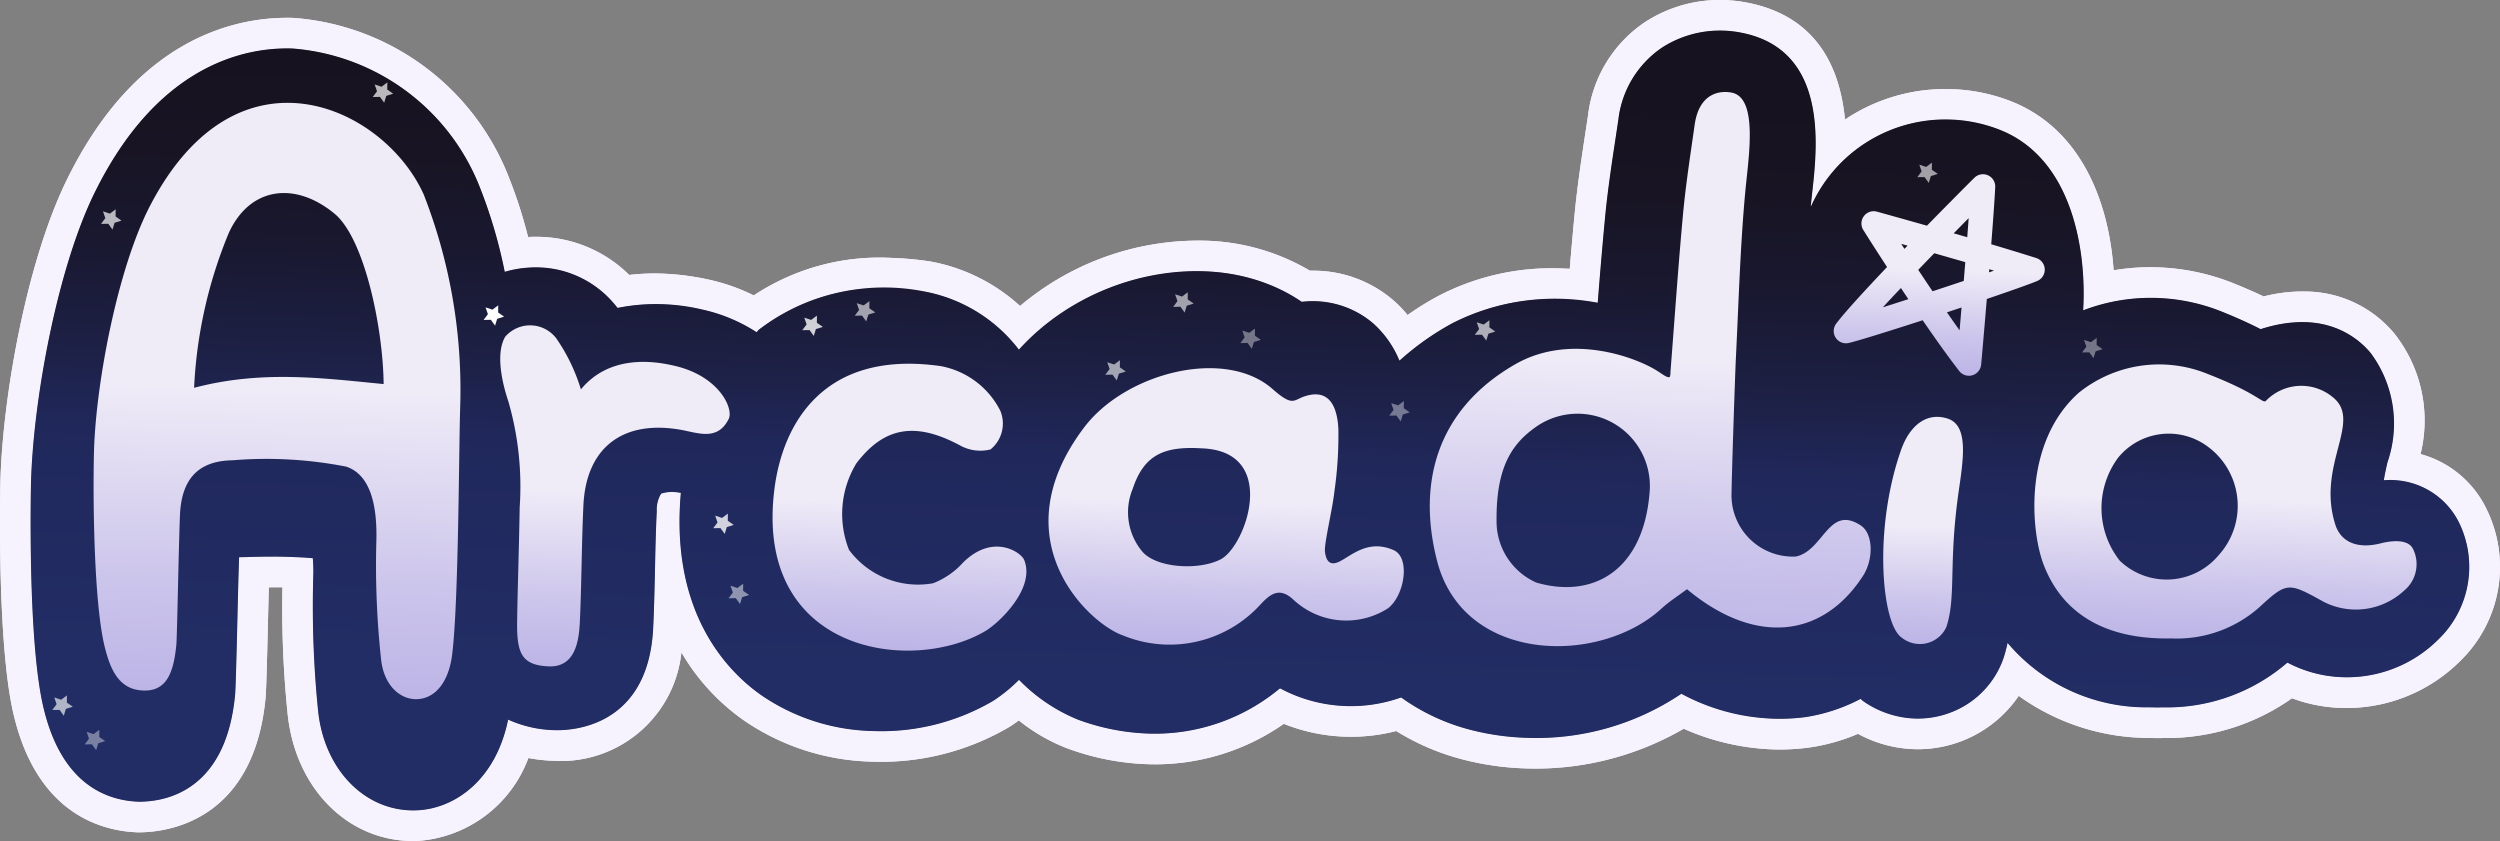
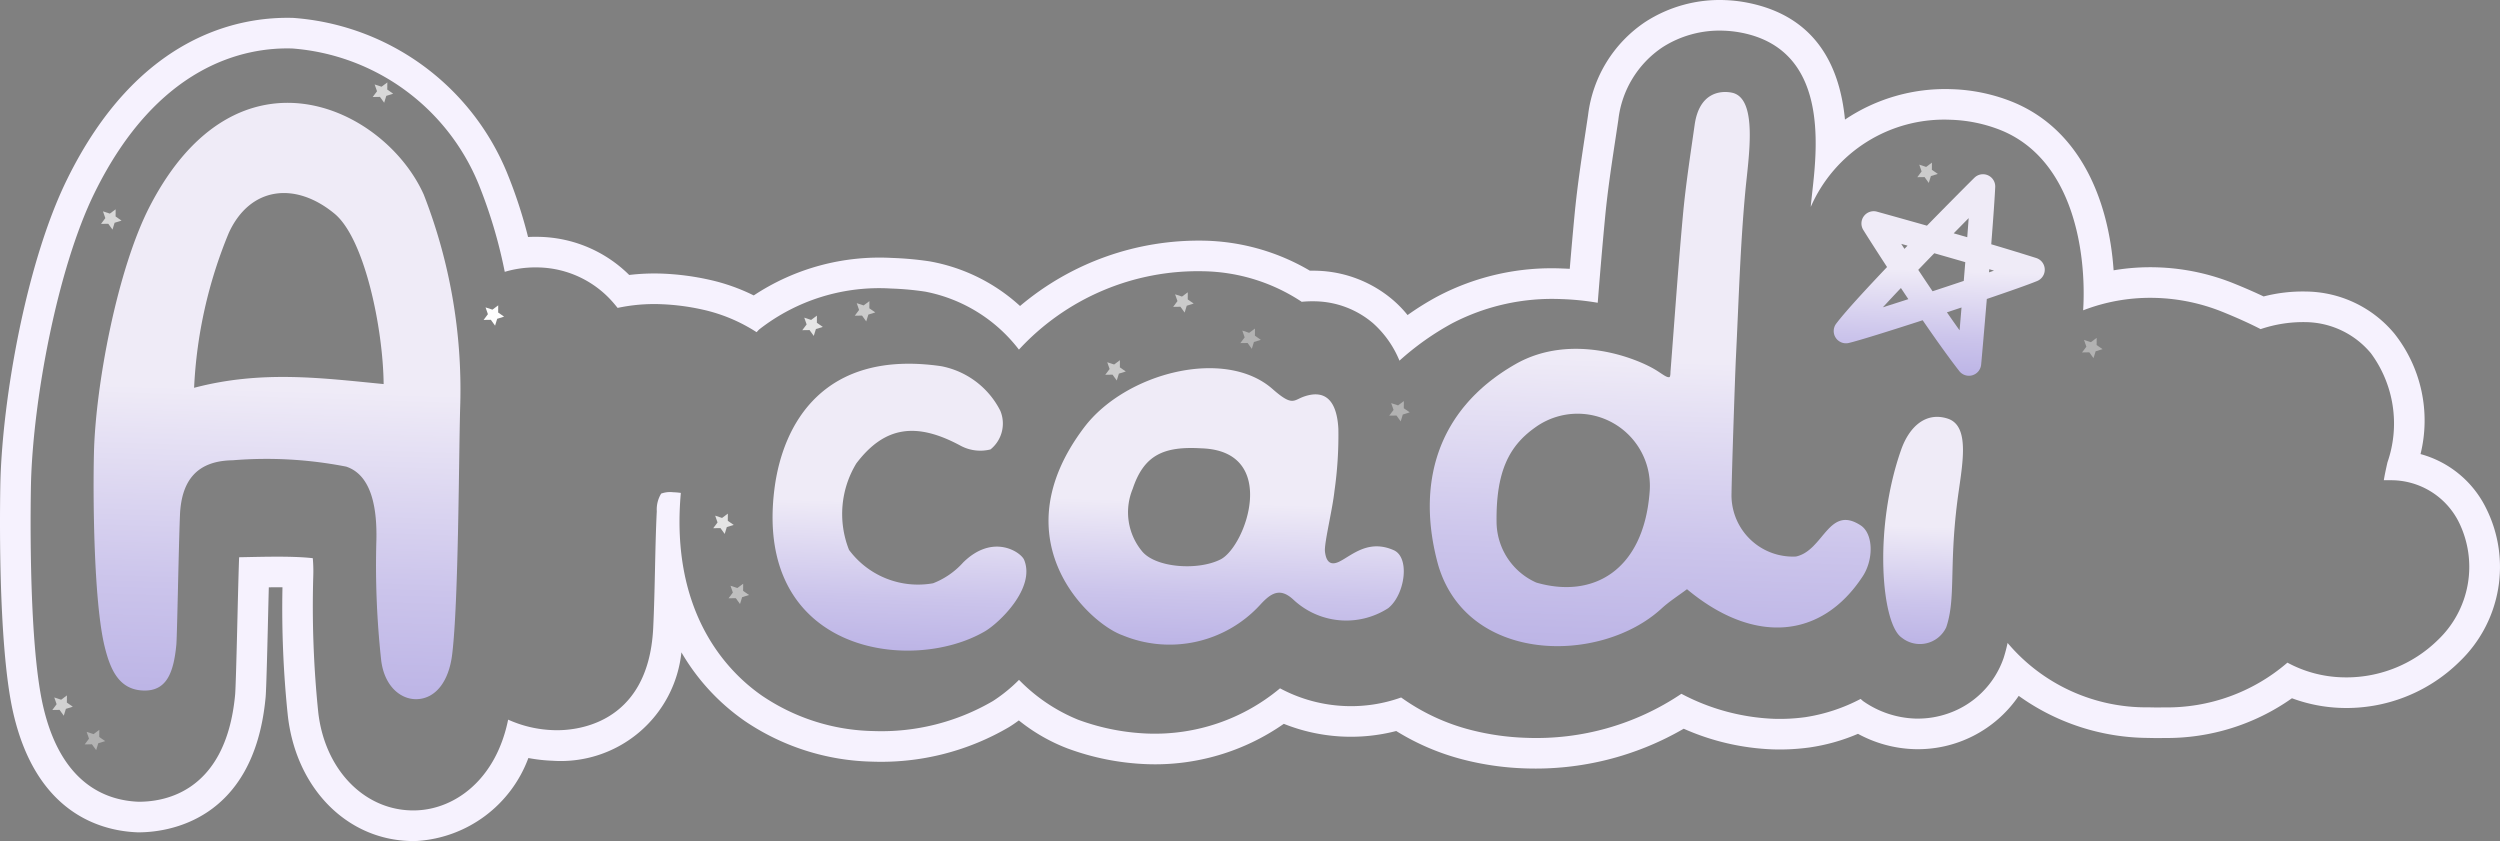
<svg xmlns="http://www.w3.org/2000/svg" xmlns:xlink="http://www.w3.org/1999/xlink" viewBox="0 0 239.894 80.702">
  <rect x="0" y="0" width="239.894" height="80.702" fill="#808080" stroke="none" />
  <defs>
    <style>.a{fill:#f6f2fe;}.b{fill:url(#a);}.c{fill:url(#b);}.d{fill:url(#c);}.e{fill:url(#d);}.f{fill:url(#e);}.g{fill:url(#f);}.h{fill:url(#g);}.i{fill:url(#h);}.j{fill:url(#i);}.k,.l,.m,.n,.o,.p,.q{fill:#fefefe;}.k{opacity:0.6;}.k,.l,.m,.n,.o,.q{isolation:isolate;}.l{opacity:0.4;}.m{opacity:0.65;}.n{opacity:0.8;}.o{opacity:0.5;}.q{opacity:0.7;}</style>
    <linearGradient id="a" x1="120.288" y1="71.273" x2="120.288" y2="-7.444" gradientTransform="translate(1.303 -3.73) rotate(1.786)" gradientUnits="userSpaceOnUse">
      <stop offset="0.073" stop-color="#222d65" />
      <stop offset="0.076" stop-color="#222d65" />
      <stop offset="0.345" stop-color="#20285b" />
      <stop offset="0.445" stop-color="#1d2044" />
      <stop offset="0.568" stop-color="#191830" />
      <stop offset="0.688" stop-color="#181423" />
      <stop offset="0.805" stop-color="#17121f" />
    </linearGradient>
    <linearGradient id="b" x1="26.767" y1="69.585" x2="26.767" y2="12.767" gradientTransform="translate(1.303 -3.73) rotate(1.786)" gradientUnits="userSpaceOnUse">
      <stop offset="0.005" stop-color="#bdb5e6" />
      <stop offset="0.18" stop-color="#cbc4eb" />
      <stop offset="0.516" stop-color="#efebf7" />
      <stop offset="0.52" stop-color="#efebf7" />
    </linearGradient>
    <linearGradient id="c" x1="158.664" y1="61.089" x2="158.664" y2="7.429" xlink:href="#b" />
    <linearGradient id="d" x1="213.859" y1="58.534" x2="213.859" y2="32.29" xlink:href="#b" />
    <linearGradient id="e" x1="118.049" y1="62.047" x2="118.049" y2="35.458" xlink:href="#b" />
    <linearGradient id="f" x1="86.709" y1="79.604" x2="86.709" y2="52.067" gradientTransform="translate(1.806 -19.861) rotate(1.786)" xlink:href="#b" />
    <linearGradient id="g" x1="58.95" y1="82.179" x2="58.95" y2="49.526" gradientTransform="translate(1.806 -19.861) rotate(1.786)" xlink:href="#b" />
    <linearGradient id="h" x1="184.765" y1="75.911" x2="184.765" y2="54.095" gradientTransform="translate(1.806 -19.861) rotate(1.786)" xlink:href="#b" />
    <linearGradient id="i" x1="185.708" y1="33.921" x2="185.708" y2="14.548" xlink:href="#b" />
  </defs>
  <path class="a" d="M165.379,2.944a10.747,10.747,0,0,1,1.674.184c8.387,1.604,7.346,10.856,6.848,15.302l-.127,1.17c-.008.084-.011.171-.019.255a13.971,13.971,0,0,1,13.415-8.363,14.151,14.151,0,0,1,4.661.936c7.215,2.793,8.397,12.025,8.063,17.35a17.863,17.863,0,0,1,7.024-1.19,18.541,18.541,0,0,1,6.334,1.333c1.586.641,2.778,1.199,3.673,1.66a12.735,12.735,0,0,1,4.299-.671,8.276,8.276,0,0,1,6.288,2.995,11.352,11.352,0,0,1,1.582,10.464c-.146.648-.267,1.205-.348,1.712q.314-.009.615.001a7.267,7.267,0,0,1,6.566,3.987,9.683,9.683,0,0,1-1.987,11.335,12.519,12.519,0,0,1-9.182,3.59,11.718,11.718,0,0,1-5.263-1.409A17.676,17.676,0,0,1,207.616,67.88c-.478.011-.945.008-1.407-.006a17.411,17.411,0,0,1-13.565-6.179,14.785,14.785,0,0,1-.386,1.458l-.004.01a8.591,8.591,0,0,1-5.384,5.323,8.805,8.805,0,0,1-3.109.466,9.248,9.248,0,0,1-4.947-1.651c-.099-.068-.181-.16-.276-.233a16.868,16.868,0,0,1-5.315,1.751,18.024,18.024,0,0,1-3.008.156,20.686,20.686,0,0,1-8.872-2.401,24.902,24.902,0,0,1-14.869,4.226,24.382,24.382,0,0,1-5.349-.759,19.926,19.926,0,0,1-6.675-3.113,14.24,14.24,0,0,1-5.262.826,14.406,14.406,0,0,1-6.36-1.704,18.734,18.734,0,0,1-12.653,4.343,21.608,21.608,0,0,1-6.735-1.335,16.725,16.725,0,0,1-5.659-3.82A14.996,14.996,0,0,1,95.284,67.267a21.229,21.229,0,0,1-11.524,2.882,19.67,19.67,0,0,1-10.622-3.379c-3.425-2.368-8.832-8.05-7.807-19.472a7.523,7.523,0,0,0-.765-.066,2.474,2.474,0,0,0-1.122.134,2.908,2.908,0,0,0-.42,1.68c-.091,1.835-.131,3.672-.17,5.509-.041,1.898-.084,3.796-.173,5.692-.463,9.55-7.805,9.871-9.472,9.819l-.058-.002A11.417,11.417,0,0,1,48.76,69.055c-1.18,5.803-5.141,8.577-8.797,8.705-.193.006-.385.008-.574.002-4.574-.143-8.258-4.027-8.855-9.458a99.619,99.619,0,0,1-.471-13.111,14.009,14.009,0,0,0-.048-1.629c-.54-.064-1.172-.103-1.848-.124-1.467-.046-3.144-.01-4.546.02l-.676.013c-.064,1.743-.128,4.478-.187,6.964-.074,3.047-.151,5.755-.196,6.223-.92,9.824-7.385,10.275-9.265,10.274-3.245-.126-7.468-1.816-9.159-9.168-1.517-6.576-1.166-21.267-1.163-21.415.203-7.983,2.53-20.563,6.075-27.797C15.12,6.16,23.538,4.525,28.016,4.652l.038.001A21.052,21.052,0,0,1,45.917,17.646a47.01,47.01,0,0,1,2.518,8.439,10.164,10.164,0,0,1,2.206-.4,10.356,10.356,0,0,1,1.068-.022,9.767,9.767,0,0,1,7.171,3.418q.201.235.384.465a16.795,16.795,0,0,1,4.113-.358,22.106,22.106,0,0,1,4.055.523,15.818,15.818,0,0,1,5.164,2.162c.099-.082.173-.195.274-.275a18.692,18.692,0,0,1,12.649-3.911,28.314,28.314,0,0,1,3.264.298,14.873,14.873,0,0,1,8.991,5.564A23.357,23.357,0,0,1,115.455,26.029a17.607,17.607,0,0,1,9.454,2.931,10.37,10.37,0,0,1,1.336-.046A8.805,8.805,0,0,1,131.74,31.003a9.787,9.787,0,0,1,2.549,3.606,26.379,26.379,0,0,1,5.06-3.586A20.752,20.752,0,0,1,149.839,28.701a25.366,25.366,0,0,1,3.475.352c.219-2.768.449-5.504.71-8.237.247-2.57.635-5.127,1.022-7.679l.248-1.649A9.692,9.692,0,0,1,159.51,4.548a10.129,10.129,0,0,1,5.871-1.604m-6.881,34.516.826-1.226c.01-.118.018-.231.027-.349l-.854,1.574h0M165.471.008h0a13.123,13.123,0,0,0-7.58,2.088,12.554,12.554,0,0,0-5.504,8.956l-.248,1.647c-.386,2.546-.786,5.182-1.041,7.836-.158,1.653-.31,3.369-.469,5.261q-.351-.02-.701-.031a23.494,23.494,0,0,0-11.965,2.667,26.805,26.805,0,0,0-2.896,1.801,10.959,10.959,0,0,0-1.432-1.473,11.745,11.745,0,0,0-7.299-2.781q-.318-.01-.642-.004a20.814,20.814,0,0,0-10.148-2.881,26.586,26.586,0,0,0-17.666,6.269,17.344,17.344,0,0,0-8.669-4.283,31.325,31.325,0,0,0-3.604-.329A21.873,21.873,0,0,0,72.327,28.349a18.658,18.658,0,0,0-4.262-1.505,25.184,25.184,0,0,0-4.599-.591,20.573,20.573,0,0,0-3.089.132,12.617,12.617,0,0,0-8.579-3.656c-.373-.012-.752-.007-1.127.013A45.177,45.177,0,0,0,48.624,16.509,24.08,24.08,0,0,0,28.144,1.718c-5.23-.149-14.94,1.674-21.733,15.544C2.551,25.139.246,38.089.037,46.274.003,47.872-.254,61.797,1.275,68.424c2.218,9.641,8.412,11.308,11.907,11.443l.055.002.055 0c2.576.002,11.067-.924,12.193-12.937.02-.209.069-.717.208-6.425.032-1.377.067-2.831.101-4.149.439-.004.881-.006,1.311-.002a99.13,99.13,0,0,0,.509,12.267c.761,6.919,5.566,11.884,11.683,12.075.25.008.503.006.759-.003a12.224,12.224,0,0,0,10.645-7.957,15.759,15.759,0,0,0,2.333.262A11.639,11.639,0,0,0,65.387,62.597a20.663,20.663,0,0,0,6.083,6.59,22.617,22.617,0,0,0,12.201,3.898,24.252,24.252,0,0,0,13.154-3.316c.305-.188.619-.403.939-.64a17.332,17.332,0,0,0,4.671,2.688,24.548,24.548,0,0,0,7.649,1.511,21.551,21.551,0,0,0,13.107-3.872,17.345,17.345,0,0,0,10.786.69,23.046,23.046,0,0,0,6.407,2.735,27.329,27.329,0,0,0,5.998.853,28.325,28.325,0,0,0,15.182-3.807,23.149,23.149,0,0,0,8.558,1.982,21.031,21.031,0,0,0,3.497-.182,18.552,18.552,0,0,0,4.668-1.311,12.077,12.077,0,0,0,5.381,1.47,11.704,11.704,0,0,0,10.044-5.113A21.49,21.49,0,0,0,206.119,70.809c.514.016,1.034.019,1.566.007a20.811,20.811,0,0,0,12.246-3.813,14.914,14.914,0,0,0,4.737.927,15.44,15.44,0,0,0,11.346-4.445,12.578,12.578,0,0,0,2.539-14.732,9.907,9.907,0,0,0-6.285-5.181A13.436,13.436,0,0,0,229.786,32.045a11.17,11.17,0,0,0-8.468-4.07,15.016,15.016,0,0,0-4.106.472c-.869-.413-1.826-.831-2.858-1.248a21.432,21.432,0,0,0-7.343-1.545,21.02,21.02,0,0,0-4.194.285c-.46-6.72-3.218-13.653-9.924-16.249a17.023,17.023,0,0,0-5.63-1.133A17.236,17.236,0,0,0,177.039,11.476c-.459-4.767-2.53-9.912-9.434-11.232A13.722,13.722,0,0,0,165.471.008Z" />
-   <path class="a" d="M165.379,2.944a10.747,10.747,0,0,1,1.674.184c8.387,1.604,7.346,10.856,6.848,15.302l-.127,1.17c-.008.084-.011.171-.019.255a13.971,13.971,0,0,1,13.415-8.363,14.151,14.151,0,0,1,4.661.936c7.215,2.793,8.397,12.025,8.063,17.35a17.863,17.863,0,0,1,7.024-1.19,18.541,18.541,0,0,1,6.334,1.333c1.586.641,2.778,1.199,3.673,1.66a12.735,12.735,0,0,1,4.299-.671,8.276,8.276,0,0,1,6.288,2.995,11.352,11.352,0,0,1,1.582,10.464c-.146.648-.267,1.205-.348,1.712q.314-.009.615.001a7.267,7.267,0,0,1,6.566,3.987,9.683,9.683,0,0,1-1.987,11.335,12.519,12.519,0,0,1-9.182,3.59,11.718,11.718,0,0,1-5.263-1.409A17.676,17.676,0,0,1,207.616,67.88c-.478.011-.945.008-1.407-.006a17.411,17.411,0,0,1-13.565-6.179,14.785,14.785,0,0,1-.386,1.458l-.004.01a8.591,8.591,0,0,1-5.384,5.323,8.805,8.805,0,0,1-3.109.466,9.248,9.248,0,0,1-4.947-1.651c-.099-.068-.181-.16-.276-.233a16.868,16.868,0,0,1-5.315,1.751,18.024,18.024,0,0,1-3.008.156,20.686,20.686,0,0,1-8.872-2.401,24.902,24.902,0,0,1-14.869,4.226,24.382,24.382,0,0,1-5.349-.759,19.926,19.926,0,0,1-6.675-3.113,14.24,14.24,0,0,1-5.262.826,14.406,14.406,0,0,1-6.36-1.704,18.734,18.734,0,0,1-12.653,4.343,21.608,21.608,0,0,1-6.735-1.335,16.725,16.725,0,0,1-5.659-3.82A14.996,14.996,0,0,1,95.284,67.267a21.229,21.229,0,0,1-11.524,2.882,19.67,19.67,0,0,1-10.622-3.379c-3.425-2.368-8.832-8.05-7.807-19.472a7.523,7.523,0,0,0-.765-.066,2.474,2.474,0,0,0-1.122.134,2.908,2.908,0,0,0-.42,1.68c-.091,1.835-.131,3.672-.17,5.509-.041,1.898-.084,3.796-.173,5.692-.463,9.55-7.805,9.871-9.472,9.819l-.058-.002A11.417,11.417,0,0,1,48.76,69.055c-1.18,5.803-5.141,8.577-8.797,8.705-.193.006-.385.008-.574.002-4.574-.143-8.258-4.027-8.855-9.458a99.619,99.619,0,0,1-.471-13.111,14.009,14.009,0,0,0-.048-1.629c-.54-.064-1.172-.103-1.848-.124-1.467-.046-3.144-.01-4.546.02l-.676.013c-.064,1.743-.128,4.478-.187,6.964-.074,3.047-.151,5.755-.196,6.223-.92,9.824-7.385,10.275-9.265,10.274-3.245-.126-7.468-1.816-9.159-9.168-1.517-6.576-1.166-21.267-1.163-21.415.203-7.983,2.53-20.563,6.075-27.797C15.12,6.16,23.538,4.525,28.016,4.652l.038.001A21.052,21.052,0,0,1,45.917,17.646a47.01,47.01,0,0,1,2.518,8.439,10.164,10.164,0,0,1,2.206-.4,10.356,10.356,0,0,1,1.068-.022,9.767,9.767,0,0,1,7.171,3.418q.201.235.384.465a16.795,16.795,0,0,1,4.113-.358,22.106,22.106,0,0,1,4.055.523,15.818,15.818,0,0,1,5.164,2.162c.099-.082.173-.195.274-.275a18.692,18.692,0,0,1,12.649-3.911,28.314,28.314,0,0,1,3.264.298,14.873,14.873,0,0,1,8.991,5.564A23.357,23.357,0,0,1,115.455,26.029a17.607,17.607,0,0,1,9.454,2.931,10.37,10.37,0,0,1,1.336-.046A8.805,8.805,0,0,1,131.74,31.003a9.787,9.787,0,0,1,2.549,3.606,26.379,26.379,0,0,1,5.06-3.586A20.752,20.752,0,0,1,149.839,28.701a25.366,25.366,0,0,1,3.475.352c.219-2.768.449-5.504.71-8.237.247-2.57.635-5.127,1.022-7.679l.248-1.649A9.692,9.692,0,0,1,159.51,4.548a10.129,10.129,0,0,1,5.871-1.604m-6.881,34.516.826-1.226c.01-.118.018-.231.027-.349l-.854,1.574h0M165.471.008h0a13.123,13.123,0,0,0-7.58,2.088,12.554,12.554,0,0,0-5.504,8.956l-.248,1.647c-.386,2.546-.786,5.182-1.041,7.836-.158,1.653-.31,3.369-.469,5.261q-.351-.02-.701-.031a23.494,23.494,0,0,0-11.965,2.667,26.805,26.805,0,0,0-2.896,1.801,10.959,10.959,0,0,0-1.432-1.473,11.745,11.745,0,0,0-7.299-2.781q-.318-.01-.642-.004a20.814,20.814,0,0,0-10.148-2.881,26.586,26.586,0,0,0-17.666,6.269,17.344,17.344,0,0,0-8.669-4.283,31.325,31.325,0,0,0-3.604-.329A21.873,21.873,0,0,0,72.327,28.349a18.658,18.658,0,0,0-4.262-1.505,25.184,25.184,0,0,0-4.599-.591,20.573,20.573,0,0,0-3.089.132,12.617,12.617,0,0,0-8.579-3.656c-.373-.012-.752-.007-1.127.013A45.177,45.177,0,0,0,48.624,16.509,24.08,24.08,0,0,0,28.144,1.718c-5.23-.149-14.94,1.674-21.733,15.544C2.551,25.139.246,38.089.037,46.274.003,47.872-.254,61.797,1.275,68.424c2.218,9.641,8.412,11.308,11.907,11.443l.055.002.055 0c2.576.002,11.067-.924,12.193-12.937.02-.209.069-.717.208-6.425.032-1.377.067-2.831.101-4.149.439-.004.881-.006,1.311-.002a99.13,99.13,0,0,0,.509,12.267c.761,6.919,5.566,11.884,11.683,12.075.25.008.503.006.759-.003a12.224,12.224,0,0,0,10.645-7.957,15.759,15.759,0,0,0,2.333.262A11.639,11.639,0,0,0,65.387,62.597a20.663,20.663,0,0,0,6.083,6.59,22.617,22.617,0,0,0,12.201,3.898,24.252,24.252,0,0,0,13.154-3.316c.305-.188.619-.403.939-.64a17.332,17.332,0,0,0,4.671,2.688,24.548,24.548,0,0,0,7.649,1.511,21.551,21.551,0,0,0,13.107-3.872,17.345,17.345,0,0,0,10.786.69,23.046,23.046,0,0,0,6.407,2.735,27.329,27.329,0,0,0,5.998.853,28.325,28.325,0,0,0,15.182-3.807,23.149,23.149,0,0,0,8.558,1.982,21.031,21.031,0,0,0,3.497-.182,18.552,18.552,0,0,0,4.668-1.311,12.077,12.077,0,0,0,5.381,1.47,11.704,11.704,0,0,0,10.044-5.113A21.49,21.49,0,0,0,206.119,70.809c.514.016,1.034.019,1.566.007a20.811,20.811,0,0,0,12.246-3.813,14.914,14.914,0,0,0,4.737.927,15.44,15.44,0,0,0,11.346-4.445,12.578,12.578,0,0,0,2.539-14.732,9.907,9.907,0,0,0-6.285-5.181A13.436,13.436,0,0,0,229.786,32.045a11.17,11.17,0,0,0-8.468-4.07,15.016,15.016,0,0,0-4.106.472c-.869-.413-1.826-.831-2.858-1.248a21.432,21.432,0,0,0-7.343-1.545,21.02,21.02,0,0,0-4.194.285c-.46-6.72-3.218-13.653-9.924-16.249a17.023,17.023,0,0,0-5.63-1.133A17.236,17.236,0,0,0,177.039,11.476c-.459-4.767-2.53-9.912-9.434-11.232A13.722,13.722,0,0,0,165.471.008Z" />
-   <path class="b" d="M235.928,50.07a7.366,7.366,0,0,0-7.181-3.987c.081-.508.202-1.064.348-1.712a11.352,11.352,0,0,0-1.582-10.464c-1.201-1.47-4.452-4.296-10.587-2.325-.896-.461-2.087-1.019-3.673-1.66a18.215,18.215,0,0,0-13.358-.143c.334-5.325-.849-14.558-8.063-17.35a14.158,14.158,0,0,0-18.077,7.427c.008-.084.011-.171.019-.255l.127-1.17c.498-4.447,1.539-13.699-6.848-15.303a10.309,10.309,0,0,0-7.544,1.419,9.692,9.692,0,0,0-4.217,6.94l-.248,1.649c-.387,2.553-.775,5.11-1.021,7.679-.261,2.733-.491,5.469-.71,8.237a21.8,21.8,0,0,0-13.964,1.97,26.386,26.386,0,0,0-5.06,3.586,9.785,9.785,0,0,0-2.549-3.606,8.937,8.937,0,0,0-6.831-2.043c-7.829-5.363-20.162-3.134-27.139,4.589a14.873,14.873,0,0,0-8.99-5.564,19.837,19.837,0,0,0-15.912,3.613c-.1.08-.175.192-.274.275a15.818,15.818,0,0,0-5.164-2.162,18.964,18.964,0,0,0-8.168-.165q-.183-.229-.384-.465a9.813,9.813,0,0,0-8.238-3.396,10.165,10.165,0,0,0-2.206.4,47.011,47.011,0,0,0-2.518-8.439A21.052,21.052,0,0,0,28.053,4.653l-.038-.001c-4.478-.128-12.895,1.507-18.966,13.901-3.544,7.234-5.872,19.814-6.075,27.796-.003.148-.354,14.839,1.163,21.415,1.692,7.353,5.914,9.043,9.159,9.169,1.88.002,8.345-.45,9.265-10.274.045-.467.122-3.176.196-6.223.058-2.486.123-5.221.187-6.964l.676-.013a53.881,53.881,0,0,1,6.394.104,14.031,14.031,0,0,1,.048,1.629,99.584,99.584,0,0,0,.471,13.111c.598,5.432,4.282,9.316,8.855,9.458.189.006.381.004.574-.002,3.656-.128,7.617-2.902,8.797-8.705A11.417,11.417,0,0,0,53.15,70.065l.059.002c1.666.052,9.009-.269,9.472-9.819.089-1.897.132-3.794.173-5.692.039-1.837.078-3.674.17-5.509a2.907,2.907,0,0,1,.42-1.679,3.663,3.663,0,0,1,1.887-.069c-1.025,11.422,4.383,17.104,7.807,19.472a19.669,19.669,0,0,0,10.622,3.379A21.23,21.23,0,0,0,95.285,67.267,14.991,14.991,0,0,0,97.78,65.238a16.723,16.723,0,0,0,5.659,3.82,21.605,21.605,0,0,0,6.735,1.335,18.733,18.733,0,0,0,12.653-4.343,14.369,14.369,0,0,0,11.622.877,19.921,19.921,0,0,0,6.675,3.113,24.368,24.368,0,0,0,5.348.759,24.902,24.902,0,0,0,14.869-4.226A19.788,19.788,0,0,0,173.221,68.818a16.87,16.87,0,0,0,5.315-1.751c.095.073.177.166.276.233a9.249,9.249,0,0,0,4.947,1.651,8.804,8.804,0,0,0,3.109-.466,8.591,8.591,0,0,0,5.384-5.323l.004-.01a14.787,14.787,0,0,0,.386-1.458,17.411,17.411,0,0,0,13.565,6.179c.462.014.93.017,1.407.006a17.675,17.675,0,0,0,11.88-4.295,12.385,12.385,0,0,0,14.445-2.181A9.683,9.683,0,0,0,235.928,50.07ZM159.325,36.234l-.826,1.226h0l.854-1.574C159.343,36.003,159.334,36.116,159.325,36.234Z" />
  <path class="c" d="M33.215,44.775a39.785,39.785,0,0,0-10.891-.608c-3.339.049-4.92,1.839-5.057,5.292-.132,3.339-.269,11.629-.348,12.426-.261,2.673-.933,4.461-3.179,4.376-2.307-.087-3.144-1.969-3.693-4.193-1.059-4.298-1.136-14.42-1.031-18.645.161-6.506,2.244-17.617,5.366-23.646,8.42-16.255,22.539-9.487,26.285-1.095a51.471,51.471,0,0,1,3.499,20.103c-.144,4.367-.146,18.97-.782,24.047-.323,2.578-1.594,4.201-3.38,4.258-1.547.049-3.132-1.235-3.43-3.756a84.109,84.109,0,0,1-.455-11.555C36.171,49.173,35.821,45.634,33.215,44.775ZM18.625,37.213c6.48-1.708,12.272-.933,18.188-.359-.054-5.371-1.828-13.962-4.71-16.347-3.769-3.118-8.118-2.599-10.149,1.846A44.141,44.141,0,0,0,18.625,37.213Z" />
  <path class="d" d="M160.188,36.189c.112-.023.103-.452.109-.535.402-5.155.742-10.109,1.197-15.05.266-2.888.714-5.762,1.122-8.633.456-3.197,2.59-3.278,3.565-3.08,2.552.517,1.599,6.224,1.3,9.433-.496,5.314-.641,10.662-.907,15.996-.08,1.6-.402,11.242-.42,12.979a5.889,5.889,0,0,0,5.662,6.107q.261.01.523-.004c2.661-.573,3.126-4.997,6.206-2.988,1.233.804,1.247,3.28.208,4.871-3.972,6.085-10.496,6.576-16.873,1.254-.804.608-1.688,1.16-2.447,1.858-5.843,5.37-18.612,5.335-21.424-4.167-2.11-7.638-.251-14.896,7.398-19.279,5.389-3.088,11.77-.574,13.671.673C159.666,36.007,159.961,36.236,160.188,36.189Zm-1.901,11.116a6.938,6.938,0,0,0-11.007-6.264c-2.53,1.798-3.726,4.292-3.674,9.047a6.422,6.422,0,0,0,3.809,5.813c5.447,1.584,10.266-1.149,10.872-8.596Z" />
-   <path class="e" d="M217.432,38.467a4.721,4.721,0,0,1,6.395-.372c2.942,2.302-1.563,6.482.259,12.233.539,1.702,2.143,2.368,4.33,1.817,1.238-.312,2.658-.382,3.12.507a3.296,3.296,0,0,1-.839,4.019,6.803,6.803,0,0,1-7.693,1.093c-3.406-1.881-3.525-1.963-6.183.487a11.917,11.917,0,0,1-8.495,3.01c-5.67.113-10.206-1.898-12.207-7.03-1.259-3.229-2.002-11.801,3.381-16.564a12.309,12.309,0,0,1,12.411-1.756C216.708,37.781,217.101,38.754,217.432,38.467ZM203.411,53.806a6.494,6.494,0,0,0,9.181-.192l0-0q.134-.141.261-.289a7.054,7.054,0,0,0-1.191-10.605,6.264,6.264,0,0,0-8.405,1.19A8.13,8.13,0,0,0,203.411,53.806Z" />
  <path class="f" d="M127.141,52.933c.155,1.373.888,1.203,1.404.945,1.18-.59,2.76-2.162,5.196-1.082,1.58.7,1.083,4.255-.519,5.554a7.419,7.419,0,0,1-9.147-.842c-1.249-1.129-2.1-.621-3.14.515a11.79,11.79,0,0,1-13.212,2.938c-3.202-1.12-11.877-9.117-3.691-19.947,3.962-5.241,13.508-7.71,18.085-3.679,1.923,1.694,1.994,1.071,3.005.72,2.408-.835,3.192.921,3.305,3.099a37.736,37.736,0,0,1-.375,5.959C127.855,48.944,127.05,52.142,127.141,52.933Zm-11.875-9.913c-3.606-.213-5.495.644-6.575,3.889a5.872,5.872,0,0,0,.888,5.978c1.294,1.599,5.365,1.893,7.54.794,2.44-1.233,5.695-10.433-1.853-10.661Z" />
  <path class="g" d="M98.277,53.73c1.111,2.735-2.434,6.07-3.752,6.842C87.439,64.725,72.327,62.646,74.312,46.929c.789-6.248,4.704-13.415,15.987-11.793a8.053,8.053,0,0,1,5.692,4.287,3.194,3.194,0,0,1-.945,3.703,4.011,4.011,0,0,1-2.827-.333c-4.305-2.337-7.341-1.89-10.046,1.672a9.345,9.345,0,0,0-.702,8.301,8.242,8.242,0,0,0,8.063,3.204,7.539,7.539,0,0,0,2.891-1.999C95.292,51.148,97.975,52.989,98.277,53.73Z" />
-   <path class="h" d="M52.66,63.943c-2.684-.11-3.088-1.328-3.036-4.447.061-3.608.187-7.214.245-10.822a29.441,29.441,0,0,0-1.088-10.159c-.605-1.788-1.241-4.612-.302-6.202a3.154,3.154,0,0,1,4.898.153,17.424,17.424,0,0,1,2.365,4.901c2.959-3.605,7.628-2.58,9.007-2.26,4.272.99,5.66,4.108,5.178,5.085-1.058,2.14-2.914,1.354-4.559,1.058-5.569-1.001-9.116,1.667-9.384,7.22-.18,3.737-.167,7.484-.344,11.219C55.555,61.45,55.228,64.048,52.66,63.943Z" />
  <path class="i" d="M186.757,60.191a2.789,2.789,0,0,1-4.275.993c-1.943-1.313-2.727-10.461-.048-18.041.764-2.161,2.333-3.655,4.453-2.976,2.28.73,1.344,4.689.929,7.978C187.022,54.441,187.69,57.429,186.757,60.191Z" />
  <path class="j" d="M195.392,24.759c-1.114-.351-2.459-.769-4.317-1.319.19-2.406.338-4.506.382-5.498a1.175,1.175,0,0,0-1.996-.887c-.604.593-2.429,2.425-4.556,4.6-1.415-.4-3.004-.846-4.798-1.345a1.176,1.176,0,0,0-1.313,1.75c.375.607,1.218,1.928,2.283,3.563-2.18,2.296-4.125,4.417-4.888,5.445a1.176,1.176,0,0,0,1.221,1.842c.964-.23,3.862-1.133,7.085-2.18,1.248,1.82,2.494,3.571,3.513,4.877a1.167,1.167,0,0,0,.889.45,1.13,1.13,0,0,0,.365-.046,1.182,1.182,0,0,0,.843-1.014c.068-.71.294-3.312.545-6.308,2.235-.761,4.077-1.409,4.836-1.726a1.175,1.175,0,0,0-.096-2.205Zm-12.348-1.187c-.099.102-.198.206-.297.308-.106-.164-.212-.324-.31-.48Zm-2.369,5.916c.535-.58,1.12-1.205,1.733-1.851.234.352.472.709.713,1.069-.862.28-1.689.542-2.446.783Zm7.361,2.21c-.396-.554-.803-1.135-1.213-1.729.468-.154.94-.309,1.4-.463-.066.782-.127,1.525-.187,2.192Zm.4-4.741c-.971.326-1.983.661-2.992.993-.472-.698-.932-1.39-1.375-2.055.514-.535,1.028-1.07,1.542-1.595,1.1.316,2.086.599,2.973.856-.049.599-.098,1.202-.147,1.801Zm.337-4.193c-.413-.12-.846-.244-1.301-.375.51-.518.992-1.01,1.438-1.459-.04.573-.09,1.189-.137,1.835Zm2.088,3.371c.011-.101.018-.2.025-.302.155.047.307.092.455.137-.158.054-.317.109-.48.165Z" />
  <polygon class="k" points="185.081 17.554 184.677 16.993 183.98 17.003 184.393 16.45 184.168 15.798 184.829 16.019 185.384 15.604 185.377 16.293 185.949 16.689 185.283 16.895 185.081 17.554" />
  <polygon class="l" points="200.888 34.369 200.485 33.808 199.788 33.821 200.202 33.267 199.975 32.615 200.636 32.834 201.193 32.42 201.188 33.108 201.757 33.504 201.093 33.71 200.888 34.369" />
-   <polygon class="m" points="142.619 32.679 142.214 32.118 141.517 32.129 141.933 31.577 141.705 30.924 142.365 31.143 142.923 30.728 142.917 31.417 143.486 31.813 142.823 32.02 142.619 32.679" />
  <polygon class="l" points="134.409 40.435 134.003 39.874 133.308 39.884 133.721 39.331 133.494 38.681 134.157 38.899 134.712 38.485 134.705 39.174 135.277 39.569 134.611 39.777 134.409 40.435" />
  <polygon class="l" points="120.121 33.475 119.716 32.914 119.019 32.924 119.435 32.371 119.208 31.72 119.868 31.939 120.425 31.525 120.419 32.213 120.988 32.609 120.325 32.816 120.121 33.475" />
  <polygon class="k" points="113.675 29.994 113.269 29.433 112.574 29.446 112.987 28.892 112.759 28.241 113.422 28.458 113.977 28.045 113.972 28.734 114.543 29.129 113.878 29.336 113.675 29.994" />
  <polygon class="k" points="107.161 36.512 106.757 35.951 106.059 35.963 106.475 35.408 106.248 34.758 106.908 34.977 107.465 34.562 107.459 35.251 108.029 35.647 107.366 35.853 107.161 36.512" />
  <polygon class="k" points="83.123 30.844 82.719 30.283 82.022 30.295 82.435 29.742 82.21 29.091 82.871 29.308 83.426 28.895 83.42 29.583 83.991 29.979 83.327 30.186 83.123 30.844" />
  <polygon class="n" points="78.087 32.235 77.683 31.674 76.986 31.684 77.401 31.131 77.174 30.48 77.834 30.699 78.391 30.285 78.386 30.973 78.955 31.369 78.292 31.577 78.087 32.235" />
  <polygon class="n" points="69.54 51.236 69.135 50.675 68.438 50.686 68.854 50.134 68.626 49.481 69.286 49.7 69.844 49.285 69.838 49.974 70.407 50.37 69.743 50.577 69.54 51.236" />
  <polygon class="o" points="71.01 57.96 70.606 57.399 69.908 57.411 70.324 56.856 70.097 56.206 70.756 56.424 71.314 56.01 71.308 56.698 71.877 57.094 71.214 57.302 71.01 57.96" />
  <polygon class="p" points="47.506 31.249 47.101 30.689 46.405 30.7 46.818 30.147 46.592 29.496 47.253 29.713 47.808 29.299 47.802 29.989 48.373 30.384 47.709 30.591 47.506 31.249" />
  <polygon class="q" points="36.864 9.858 36.459 9.297 35.762 9.309 36.178 8.756 35.95 8.103 36.61 8.322 37.168 7.908 37.162 8.596 37.731 8.992 37.068 9.199 36.864 9.858" />
  <polygon class="q" points="10.795 22.034 10.391 21.473 9.694 21.483 10.107 20.93 9.882 20.28 10.542 20.498 11.097 20.084 11.092 20.773 11.663 21.169 10.997 21.376 10.795 22.034" />
  <polygon class="m" points="6.12 68.679 5.716 68.118 5.02 68.129 5.432 67.575 5.207 66.925 5.868 67.143 6.423 66.728 6.416 67.418 6.988 67.813 6.323 68.02 6.12 68.679" />
  <polygon class="l" points="9.228 71.981 8.821 71.42 8.126 71.433 8.54 70.879 8.312 70.227 8.974 70.446 9.529 70.032 9.524 70.72 10.095 71.116 9.43 71.322 9.228 71.981" />
</svg>